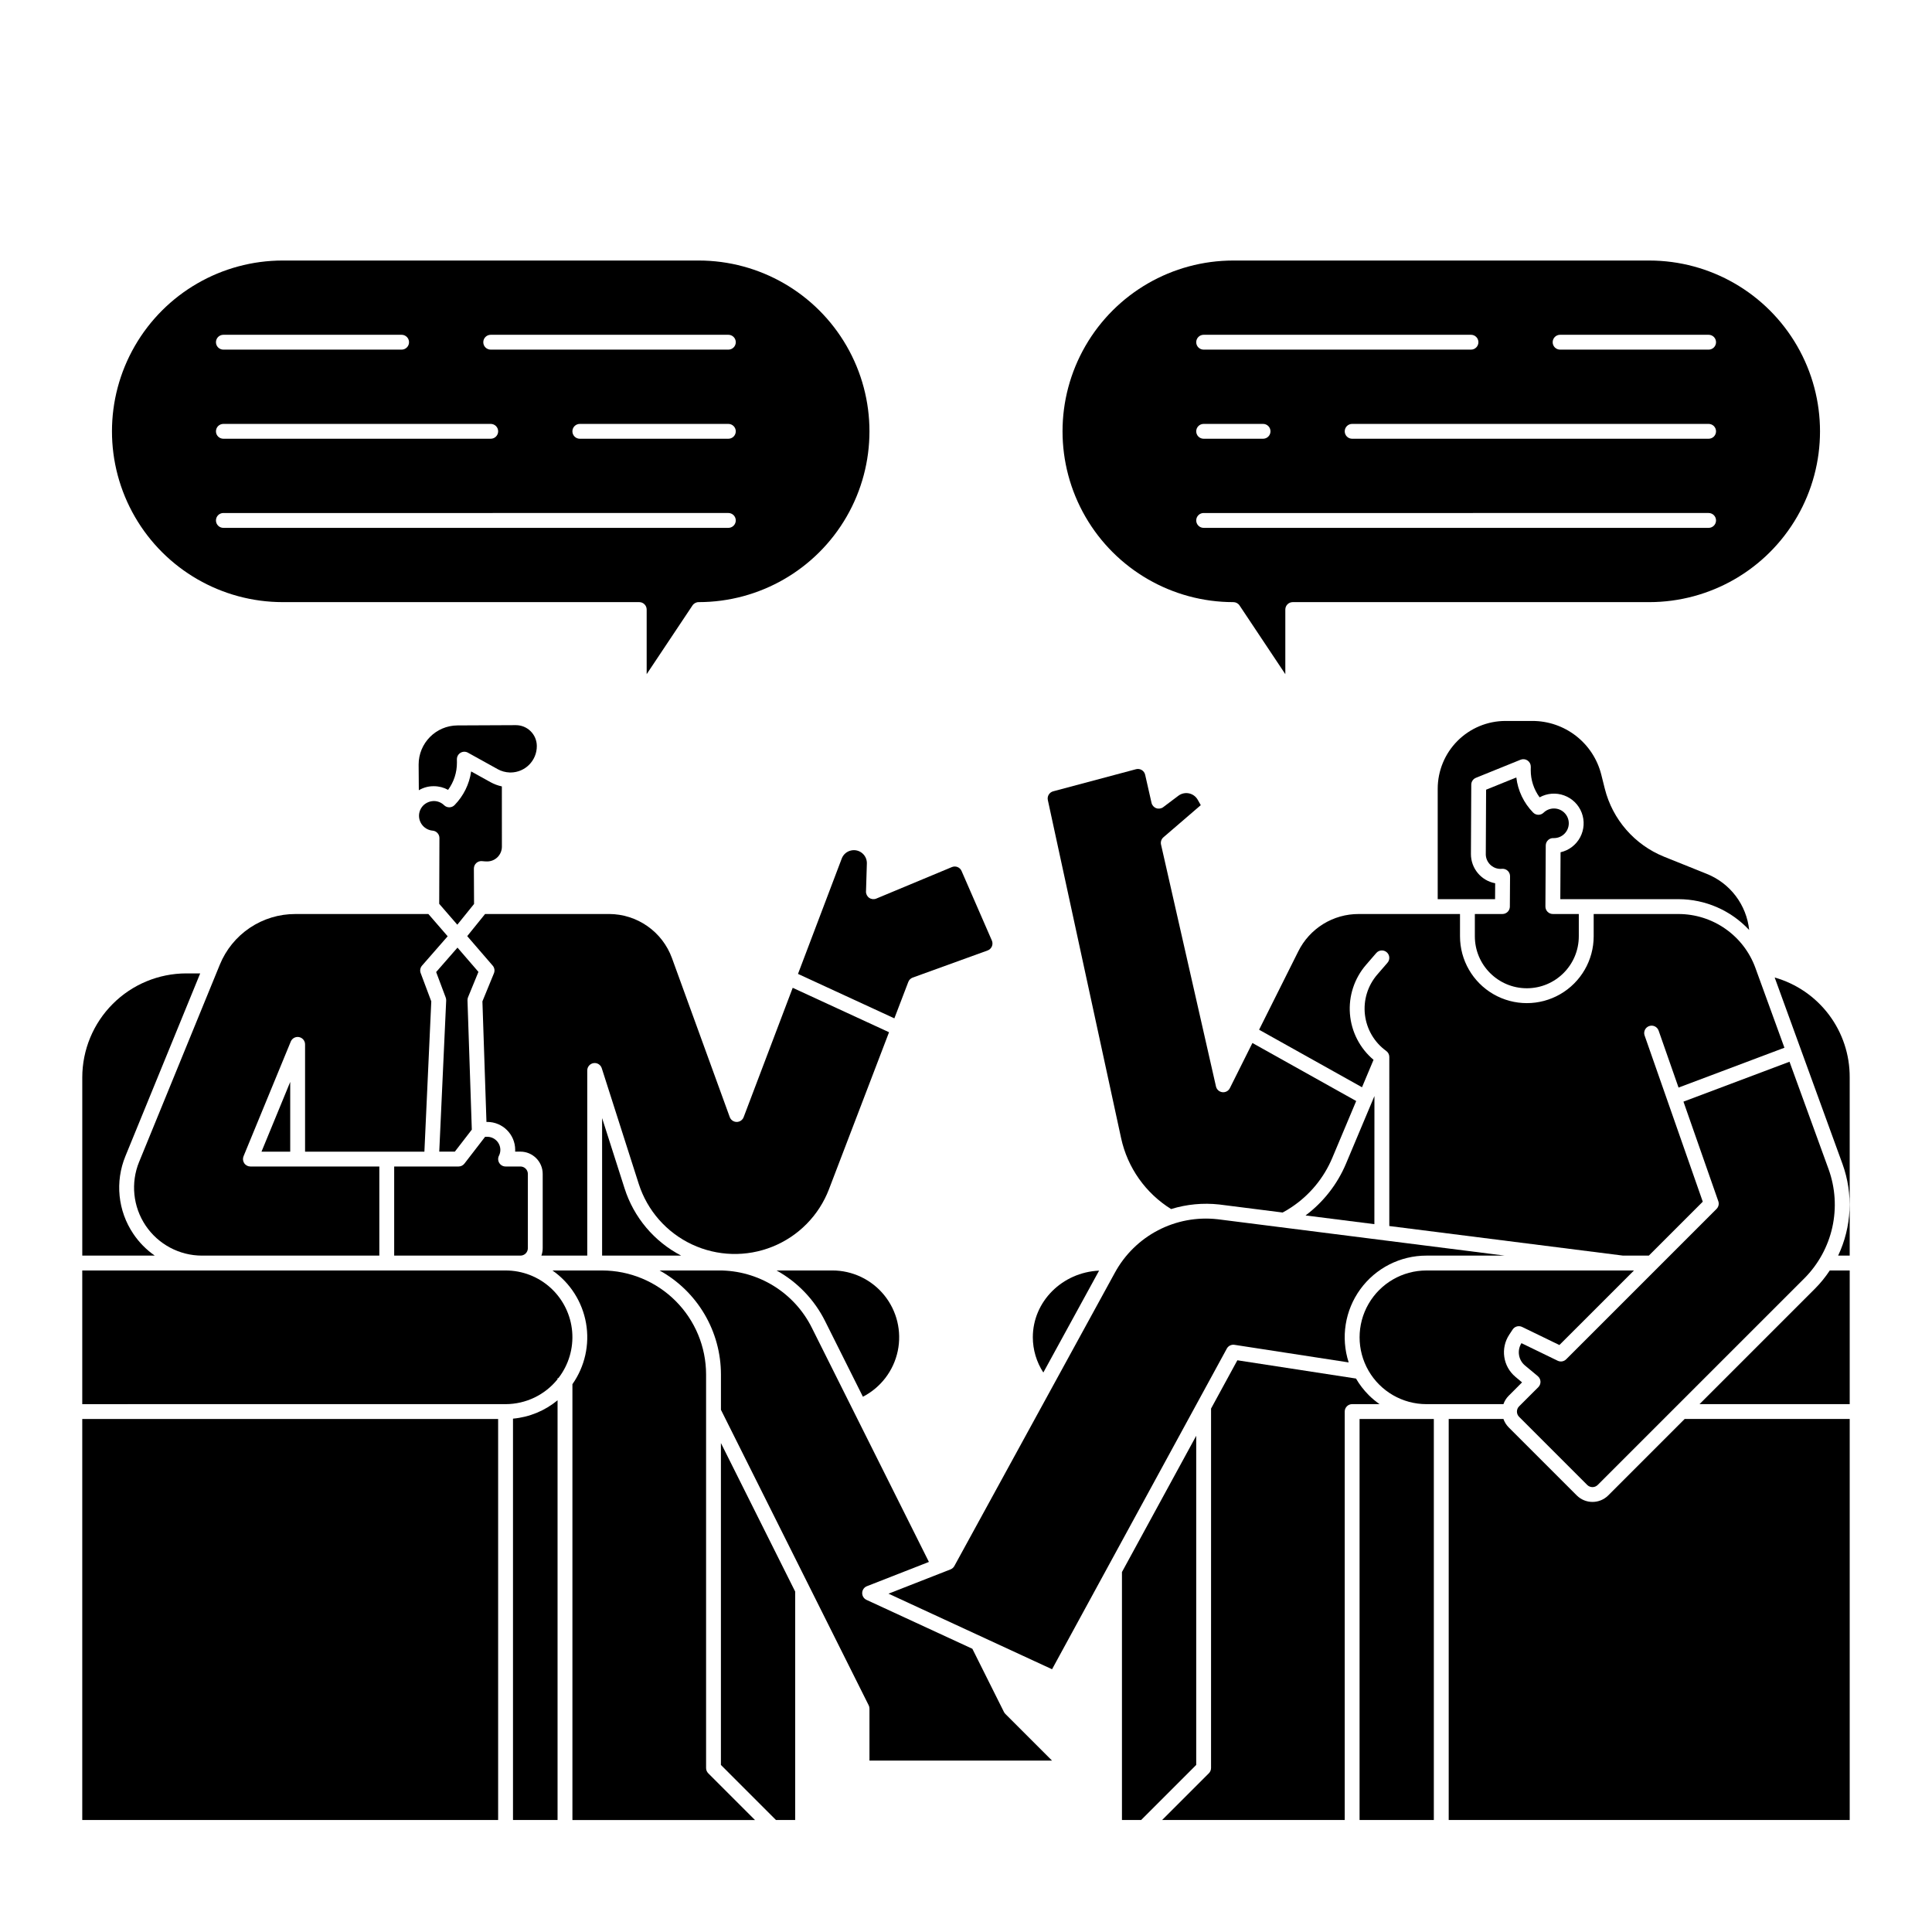
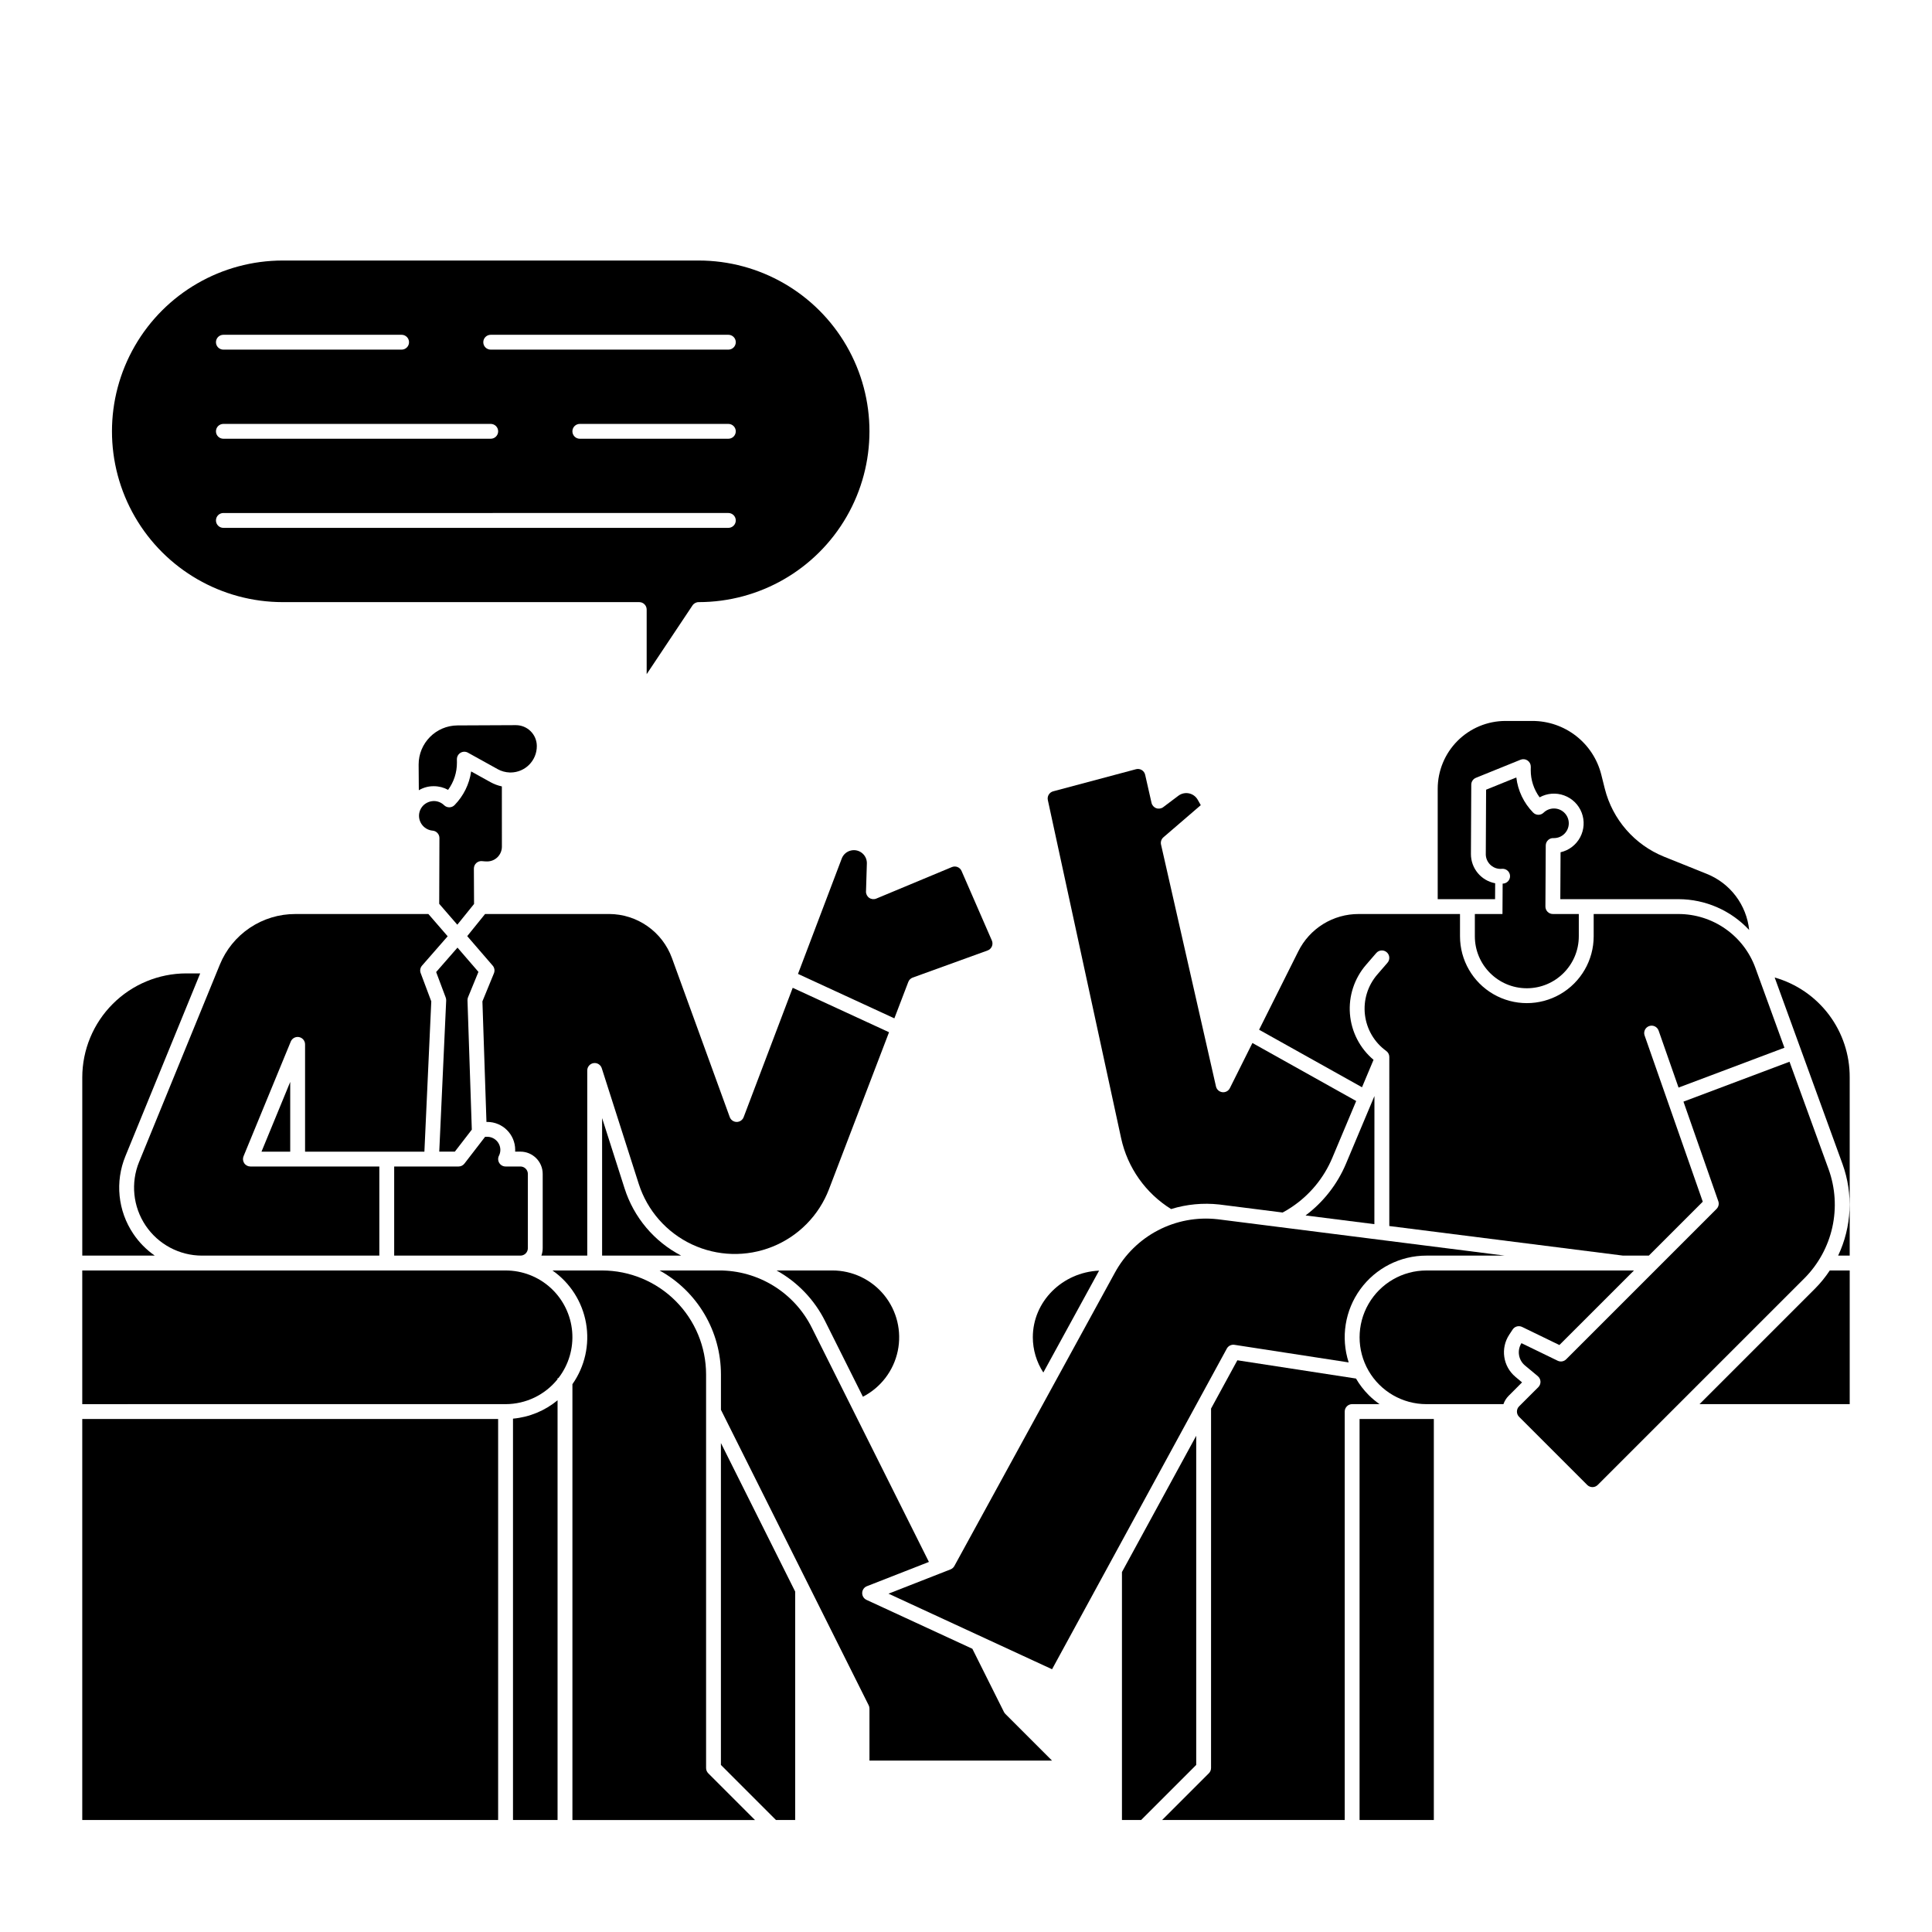
<svg xmlns="http://www.w3.org/2000/svg" fill="#000000" width="800px" height="800px" version="1.1" viewBox="144 144 512 512">
  <g>
    <path d="m256.47 449.2 1.824-39.824-2.809-7.496h-0.004c-0.254-0.676-0.113-1.441 0.363-1.984l6.793-7.773-5.109-5.898h-35.254c-4.301-0.012-8.504 1.266-12.074 3.66-3.566 2.398-6.34 5.805-7.957 9.789l-21.371 52.23h-0.004c-2.273 5.559-1.629 11.887 1.719 16.875 3.348 4.984 8.961 7.977 14.969 7.973h46.969v-23.617h-34.164c-0.66 0-1.273-0.324-1.637-0.871-0.367-0.547-0.434-1.238-0.184-1.844l12.516-30.395v-0.004c0.359-0.867 1.281-1.363 2.203-1.18s1.586 0.992 1.586 1.93v28.43z" />
    <path d="m220.91 430.72-7.609 18.48h7.609z" />
    <path d="m309.52 458.94-5.957-18.637v36.445h20.949c-7.152-3.723-12.543-10.125-14.992-17.809z" />
    <path d="m271.78 372.21c0.445 0.055 0.891 0.082 1.34 0.082 2.16-0.016 3.898-1.773 3.887-3.934l-0.008-15.949c-1.059-0.23-2.078-0.609-3.023-1.133l-5.117-2.836c-0.48 3.359-2.016 6.481-4.387 8.91-0.758 0.781-2.004 0.797-2.781 0.039-0.727-0.707-1.695-1.102-2.707-1.105-1.035 0.012-2.027 0.418-2.777 1.133-0.742 0.734-1.164 1.73-1.164 2.777 0.008 2.043 1.566 3.746 3.602 3.934 1.023 0.086 1.812 0.941 1.809 1.969l-0.059 17.426 4.797 5.535 4.438-5.496-0.047-9.383h0.004c-0.004-0.562 0.234-1.102 0.652-1.477 0.422-0.379 0.98-0.555 1.543-0.492z" />
    <path d="m281.92 476.75c0.523 0 1.023-0.207 1.391-0.574 0.371-0.371 0.578-0.871 0.578-1.395v-19.68c0-0.52-0.207-1.02-0.578-1.391-0.367-0.367-0.867-0.578-1.391-0.578h-3.938c-0.68 0-1.316-0.352-1.672-0.934-0.359-0.582-0.391-1.309-0.082-1.918 0.242-0.48 0.371-1.012 0.367-1.551-0.008-1.914-1.559-3.465-3.473-3.465h-0.566l-5.481 7.106c-0.375 0.484-0.949 0.766-1.559 0.766h-17.055v23.617z" />
    <path d="m363.69 459.15 15.914-41.598-25.527-11.773-13 34.273c-0.289 0.766-1.02 1.27-1.84 1.273h-0.016 0.004c-0.824-0.008-1.555-0.523-1.836-1.297l-15.32-42.145c-1.25-3.414-3.516-6.363-6.492-8.445-2.981-2.086-6.523-3.211-10.156-3.219h-32.867l-4.734 5.863 6.75 7.82v-0.004c0.484 0.562 0.609 1.348 0.328 2.031l-3.051 7.441 1.07 31.953h0.207c4.086 0 7.402 3.312 7.41 7.398 0 0.156-0.004 0.316-0.016 0.473h1.402c3.258 0.004 5.902 2.644 5.902 5.902v19.68c0 0.672-0.117 1.34-0.344 1.969h12.152v-49.062c0-0.969 0.707-1.793 1.668-1.945 0.957-0.148 1.879 0.422 2.176 1.348l9.801 30.652c2.266 7.074 7.371 12.887 14.098 16.043 6.723 3.16 14.457 3.375 21.348 0.598 6.891-2.773 12.316-8.293 14.973-15.23z" />
    <path d="m279.13 348.72c0.062 0.008 0.125 0 0.188 0 3.859-0.02 6.969-3.164 6.945-7.023-0.008-3.055-2.488-5.523-5.543-5.523h-0.027l-15.469 0.07c-5.703 0.043-10.297 4.688-10.281 10.391l0.051 6.789c1.211-0.723 2.606-1.098 4.016-1.07 1.309 0.004 2.594 0.336 3.738 0.965 1.539-2.094 2.359-4.629 2.344-7.231l-0.012-0.879h0.004c-0.008-0.699 0.359-1.352 0.961-1.711s1.348-0.371 1.961-0.031l7.883 4.367v0.004c0.965 0.535 2.043 0.836 3.148 0.875 0.027 0.004 0.062 0.004 0.094 0.008z" />
    <path d="m270.79 401.56-5.551-6.434-5.656 6.473 2.539 6.773-0.004-0.004c0.094 0.25 0.137 0.516 0.125 0.781l-1.836 40.047h4.133l4.496-5.832-1.148-34.281h0.004c-0.008-0.277 0.039-0.551 0.145-0.809z" />
    <path d="m373.5 380.26 0.227-7.418c0.031-0.93-0.32-1.832-0.969-2.496-0.645-0.664-1.531-1.043-2.461-1.047-0.234 0.004-0.465 0.027-0.695 0.074-1.156 0.23-2.117 1.043-2.531 2.148l-11.594 30.574 25.539 11.777 3.695-9.656c0.203-0.535 0.629-0.953 1.168-1.145l19.836-7.184c0.512-0.188 0.926-0.574 1.141-1.074 0.215-0.5 0.215-1.07-0.004-1.566l-8.027-18.426v-0.004c-0.43-0.984-1.566-1.445-2.559-1.035l-20.047 8.355c-0.617 0.254-1.32 0.18-1.871-0.199-0.551-0.379-0.871-1.012-0.852-1.68z" />
-     <path d="m542.17 386.22h-7.32v5.902c0 7.609 6.168 13.777 13.773 13.777 7.609 0 13.777-6.168 13.777-13.777v-5.902h-6.879c-0.523 0-1.027-0.211-1.395-0.582-0.371-0.371-0.574-0.875-0.574-1.398l0.09-16.188v0.004c0.004-0.555 0.238-1.082 0.652-1.453 0.41-0.371 0.961-0.551 1.512-0.496 2.168 0.008 3.934-1.746 3.941-3.914 0.004-2.168-1.746-3.93-3.914-3.938h-0.027c-1.02 0-2.004 0.398-2.734 1.113-0.777 0.758-2.019 0.742-2.777-0.035-2.473-2.523-4.039-5.793-4.449-9.301l-8.012 3.246-0.082 17.051h-0.004c-0.008 2.164 1.738 3.926 3.898 3.938 0.074 0 0.156-0.008 0.238-0.012l0.23-0.016c0.539-0.027 1.066 0.168 1.461 0.543 0.391 0.375 0.609 0.895 0.605 1.434l-0.051 8.051c-0.008 1.078-0.883 1.949-1.961 1.953z" />
+     <path d="m542.17 386.22h-7.32v5.902c0 7.609 6.168 13.777 13.773 13.777 7.609 0 13.777-6.168 13.777-13.777v-5.902h-6.879c-0.523 0-1.027-0.211-1.395-0.582-0.371-0.371-0.574-0.875-0.574-1.398l0.09-16.188v0.004c0.004-0.555 0.238-1.082 0.652-1.453 0.41-0.371 0.961-0.551 1.512-0.496 2.168 0.008 3.934-1.746 3.941-3.914 0.004-2.168-1.746-3.93-3.914-3.938h-0.027c-1.02 0-2.004 0.398-2.734 1.113-0.777 0.758-2.019 0.742-2.777-0.035-2.473-2.523-4.039-5.793-4.449-9.301l-8.012 3.246-0.082 17.051h-0.004c-0.008 2.164 1.738 3.926 3.898 3.938 0.074 0 0.156-0.008 0.238-0.012l0.23-0.016c0.539-0.027 1.066 0.168 1.461 0.543 0.391 0.375 0.609 0.895 0.605 1.434c-0.008 1.078-0.883 1.949-1.961 1.953z" />
    <path d="m508.24 434.46-7.523 17.895c-2.289 5.457-5.996 10.203-10.73 13.75l18.238 2.309z" />
    <path d="m512.18 468.91 61.934 7.84h6.844l14.293-14.293-15.41-44.031h-0.004c-0.359-1.027 0.18-2.148 1.207-2.508 1.027-0.359 2.148 0.18 2.508 1.207l5.281 15.094 28.059-10.559-7.707-21.191 0.004 0.004c-1.523-4.172-4.293-7.773-7.934-10.32-3.637-2.551-7.969-3.922-12.41-3.93h-22.504v5.902c0 6.328-3.379 12.176-8.859 15.34-5.477 3.164-12.23 3.164-17.711 0-5.481-3.164-8.855-9.012-8.855-15.34v-5.902h-26.844c-3.328-0.012-6.59 0.91-9.418 2.656-2.832 1.75-5.113 4.258-6.594 7.238l-10.387 20.77 27.273 15.246 3.055-7.269h0.004c-3.629-3.055-5.883-7.438-6.258-12.168-0.375-4.731 1.164-9.414 4.269-13.004l2.707-3.133c0.711-0.824 1.953-0.914 2.777-0.203 0.82 0.711 0.91 1.953 0.199 2.777l-2.707 3.133c-2.535 2.934-3.723 6.793-3.269 10.645 0.449 3.848 2.496 7.332 5.641 9.602 0.512 0.367 0.816 0.961 0.816 1.594z" />
    <path d="m362.68 494.15 10 19.996c4.746-2.441 8.137-6.891 9.234-12.113 1.094-5.223-0.223-10.66-3.59-14.805-3.363-4.141-8.418-6.547-13.754-6.543h-14.777c5.562 3.078 10.055 7.773 12.887 13.465z" />
    <path d="m546.58 516.69c-0.371 0.367-0.578 0.871-0.578 1.391 0 0.523 0.207 1.023 0.578 1.395l18.051 18.051-0.004-0.004c0.371 0.371 0.871 0.578 1.395 0.578 0.52 0 1.02-0.207 1.391-0.578l20.844-20.844 33.93-33.922c3.695-3.715 6.262-8.402 7.398-13.52 1.133-5.117 0.793-10.449-0.988-15.379l-10.359-28.488-28.105 10.574 9.234 26.387h0.004c0.246 0.715 0.066 1.508-0.469 2.043l-39.852 39.852c-0.594 0.594-1.496 0.746-2.25 0.379l-9.598-4.656c-1.219 1.926-0.816 4.461 0.934 5.918l3.402 2.832v0.004c0.426 0.352 0.68 0.871 0.707 1.422 0.023 0.551-0.184 1.09-0.574 1.48z" />
    <path d="m588.84 382.29c7.098 0.016 13.871 2.973 18.707 8.168-0.34-3.269-1.57-6.387-3.555-9.012-1.984-2.621-4.648-4.652-7.707-5.871l-11.293-4.539c-7.812-3.156-13.648-9.852-15.703-18.023l-0.922-3.684c-1.016-4.078-3.367-7.699-6.68-10.285-3.312-2.586-7.394-3.988-11.598-3.984h-7.125c-4.758 0.004-9.324 1.898-12.691 5.266-3.367 3.367-5.258 7.93-5.266 12.691v29.273h15.203l0.027-4.215c-3.738-0.695-6.441-3.961-6.426-7.762l0.09-18.371v0.004c0.004-0.801 0.488-1.516 1.23-1.816l11.836-4.793c0.609-0.246 1.305-0.172 1.848 0.199 0.543 0.371 0.867 0.988 0.859 1.648l-0.012 0.895c-0.012 2.598 0.812 5.129 2.352 7.223 1.992-1.102 4.367-1.285 6.504-0.5 2.141 0.781 3.836 2.453 4.648 4.582s0.66 4.504-0.414 6.516c-1.074 2.008-2.965 3.453-5.188 3.957l-0.066 12.434z" />
    <path d="m441.11 445.64c1.695 7.793 6.473 14.562 13.246 18.773 4.121-1.273 8.461-1.684 12.75-1.211l16.812 2.129h-0.004c0.793-0.422 1.559-0.879 2.305-1.379 4.84-3.207 8.621-7.773 10.863-13.129l6.324-15.043-27.504-15.375-5.977 11.965c-0.371 0.746-1.172 1.176-1.996 1.074-0.824-0.102-1.5-0.707-1.684-1.52l-14.562-64.109v0.004c-0.16-0.711 0.082-1.453 0.637-1.93l9.895-8.512-0.812-1.438c-0.492-0.867-1.34-1.484-2.32-1.688-0.98-0.203-2 0.027-2.801 0.629l-4.016 3.023h0.004c-0.535 0.402-1.234 0.504-1.863 0.273-0.625-0.227-1.094-0.758-1.242-1.41l-1.691-7.449c-0.117-0.523-0.445-0.973-0.902-1.25-0.457-0.277-1.008-0.355-1.527-0.215l-21.941 5.856c-1.016 0.27-1.641 1.289-1.418 2.316z" />
    <path d="m435.27 480.73c-9.762 0.445-17.562 8.188-17.562 17.668 0.008 3.316 0.977 6.559 2.785 9.336z" />
    <path d="m331.12 612.54v-104.3c-0.008-7.305-2.914-14.309-8.078-19.473-5.164-5.164-12.168-8.07-19.473-8.078h-13.16c4.703 3.289 7.906 8.316 8.898 13.969 0.992 5.656-0.309 11.473-3.609 16.168v115.5h48.383l-12.383-12.383v-0.004c-0.371-0.367-0.578-0.867-0.578-1.391z" />
    <path d="m506.71 513.7c-1.301-1.309-2.43-2.777-3.359-4.371l-31.438-4.84-6.969 12.793-0.004 95.258c0 0.523-0.207 1.023-0.574 1.391l-12.387 12.387h48.387v-108.24c0-1.086 0.879-1.969 1.969-1.969h7.262c-1.031-0.715-1.996-1.52-2.887-2.406z" />
    <path d="m461.01 524.5-19.68 36.109v65.707h5.086l14.594-14.594z" />
    <path d="m410.05 597.68-8.363-16.738-28.055-12.961c-0.719-0.332-1.164-1.059-1.141-1.848 0.023-0.785 0.512-1.484 1.246-1.773l16.434-6.434-31.004-62.016c-2.277-4.586-5.789-8.445-10.145-11.137s-9.379-4.109-14.496-4.09h-15.734c4.922 2.723 9.031 6.711 11.891 11.559 2.859 4.844 4.371 10.367 4.375 15.992v9.375l39.152 78.305c0.137 0.273 0.207 0.574 0.207 0.883v13.777h48.383l-12.383-12.383v-0.004c-0.148-0.148-0.273-0.32-0.367-0.508z" />
    <path d="m335.05 611.73 14.59 14.594h5.09v-60.543l-19.68-39.359z" />
    <path d="m471.14 500.39 30.273 4.664v-0.004c-2.133-6.586-0.984-13.797 3.09-19.398 4.078-5.598 10.586-8.906 17.512-8.902h20.754l-76.125-9.645v0.004c-5.426-0.613-10.914 0.41-15.758 2.934-4.84 2.523-8.82 6.438-11.43 11.234l-42.547 77.746c-0.223 0.402-0.582 0.715-1.012 0.883l-16.434 6.434 43.344 20.027 46.312-84.973h-0.004c0.398-0.727 1.207-1.129 2.023-1.004z" />
    <path d="m624.97 485.53-30.578 30.578h39.801v-35.422h-5.281c-1.148 1.742-2.469 3.367-3.941 4.844z" />
-     <path d="m570.2 540.3c-2.305 2.301-6.043 2.301-8.348 0l-18.051-18.051c-0.617-0.625-1.086-1.379-1.371-2.207h-14.508v106.27h106.27v-106.27h-43.738z" />
    <path d="m504.3 520.05h19.68v106.27h-19.68z" />
    <path d="m543.8 513.91 3.562-3.566-1.746-1.453 0.004-0.004c-3.32-2.762-4.031-7.574-1.656-11.18l0.902-1.371c0.543-0.824 1.613-1.117 2.5-0.688l9.891 4.801 19.762-19.758h-55c-6.328 0-12.176 3.375-15.34 8.855-3.164 5.481-3.164 12.23 0 17.711 3.164 5.481 9.012 8.855 15.34 8.855h20.414-0.004c0.285-0.828 0.754-1.582 1.371-2.203z" />
    <path d="m614.31 403.05 17.984 49.453c2.856 7.914 2.434 16.641-1.168 24.246h3.062v-47.23c0.031-5.977-1.895-11.801-5.484-16.582-3.59-4.777-8.645-8.254-14.395-9.887z" />
    <path d="m277.98 480.69h-112.18v35.426l112.18-0.004c5.356 0 10.422-2.43 13.777-6.602v-0.285h0.215c2.723-3.504 4.031-7.906 3.66-12.328-0.371-4.426-2.391-8.547-5.66-11.551-3.269-3.004-7.551-4.664-11.992-4.656z" />
    <path d="m179.32 470.96c-4.086-6.07-4.867-13.781-2.09-20.555l19.824-48.445h-3.695c-7.305 0.012-14.309 2.914-19.473 8.082-5.168 5.164-8.074 12.168-8.082 19.473v47.23h19.199c-2.238-1.559-4.164-3.519-5.684-5.785z" />
    <path d="m165.8 520.05h110.21v106.27h-110.21z" />
    <path d="m279.95 626.32h11.809v-111.23c-3.352 2.777-7.469 4.477-11.809 4.867z" />
    <path d="m218.94 303.57h94.465c0.523 0 1.023 0.207 1.391 0.578 0.371 0.367 0.578 0.867 0.578 1.391v17.121l12.137-18.203c0.363-0.551 0.98-0.887 1.637-0.887 16.172 0 31.117-8.629 39.203-22.633 8.086-14.004 8.086-31.258 0-45.262-8.086-14.008-23.031-22.633-39.203-22.633h-110.21c-16.172 0-31.113 8.625-39.199 22.633-8.086 14.004-8.086 31.258 0 45.262 8.086 14.004 23.027 22.633 39.199 22.633zm55.105-70.848h62.977c1.086 0 1.969 0.879 1.969 1.969 0 1.086-0.883 1.965-1.969 1.965h-62.977c-1.086 0-1.969-0.879-1.969-1.965 0-1.09 0.883-1.969 1.969-1.969zm64.945 25.586v-0.004c0 0.523-0.211 1.023-0.578 1.395-0.371 0.367-0.871 0.574-1.391 0.574h-39.359c-1.09 0-1.969-0.879-1.969-1.969 0-1.086 0.879-1.965 1.969-1.965h39.359c0.52 0 1.02 0.207 1.391 0.574 0.367 0.371 0.578 0.871 0.578 1.391zm-135.79-25.586h47.23c1.086 0 1.969 0.879 1.969 1.969 0 1.086-0.883 1.965-1.969 1.965h-47.23c-1.09 0-1.969-0.879-1.969-1.965 0-1.09 0.879-1.969 1.969-1.969zm0 23.617h70.848c1.086 0 1.969 0.879 1.969 1.965 0 1.09-0.883 1.969-1.969 1.969h-70.848c-1.09 0-1.969-0.879-1.969-1.969 0-1.086 0.879-1.965 1.969-1.965zm0 23.617 133.82-0.004c1.086 0 1.969 0.883 1.969 1.969 0 1.086-0.883 1.969-1.969 1.969h-133.82c-1.09 0-1.969-0.883-1.969-1.969 0-1.086 0.879-1.969 1.969-1.969z" />
-     <path d="m470.85 303.57c0.656 0 1.273 0.328 1.637 0.875l12.137 18.215v-17.121c0-1.086 0.883-1.969 1.969-1.969h94.465c16.172 0 31.113-8.629 39.199-22.633 8.086-14.004 8.086-31.258 0-45.262-8.086-14.008-23.027-22.633-39.199-22.633h-110.21c-16.172 0-31.113 8.625-39.199 22.633-8.086 14.004-8.086 31.258 0 45.262 8.086 14.004 23.027 22.633 39.199 22.633zm86.594-70.848h39.359c1.086 0 1.965 0.879 1.965 1.969 0 1.086-0.879 1.965-1.965 1.965h-39.363c-1.086 0-1.965-0.879-1.965-1.965 0-1.09 0.879-1.969 1.965-1.969zm41.328 25.586-0.004-0.004c0 0.523-0.207 1.023-0.574 1.395-0.371 0.367-0.871 0.574-1.391 0.574h-94.465c-1.09 0-1.969-0.879-1.969-1.969 0-1.086 0.879-1.965 1.969-1.965h94.465c0.52 0 1.02 0.207 1.391 0.574 0.367 0.371 0.574 0.871 0.574 1.391zm-135.79-25.586h70.848c1.086 0 1.965 0.879 1.965 1.969 0 1.086-0.879 1.965-1.965 1.965h-70.848c-1.09 0-1.969-0.879-1.969-1.965 0-1.09 0.879-1.969 1.969-1.969zm0 23.617h15.742c1.086 0 1.969 0.879 1.969 1.965 0 1.09-0.883 1.969-1.969 1.969h-15.742c-1.09 0-1.969-0.879-1.969-1.969 0-1.086 0.879-1.965 1.969-1.965zm0 23.617 133.82-0.004c1.086 0 1.965 0.883 1.965 1.969 0 1.086-0.879 1.969-1.965 1.969h-133.82c-1.09 0-1.969-0.883-1.969-1.969 0-1.086 0.879-1.969 1.969-1.969z" />
  </g>
</svg>